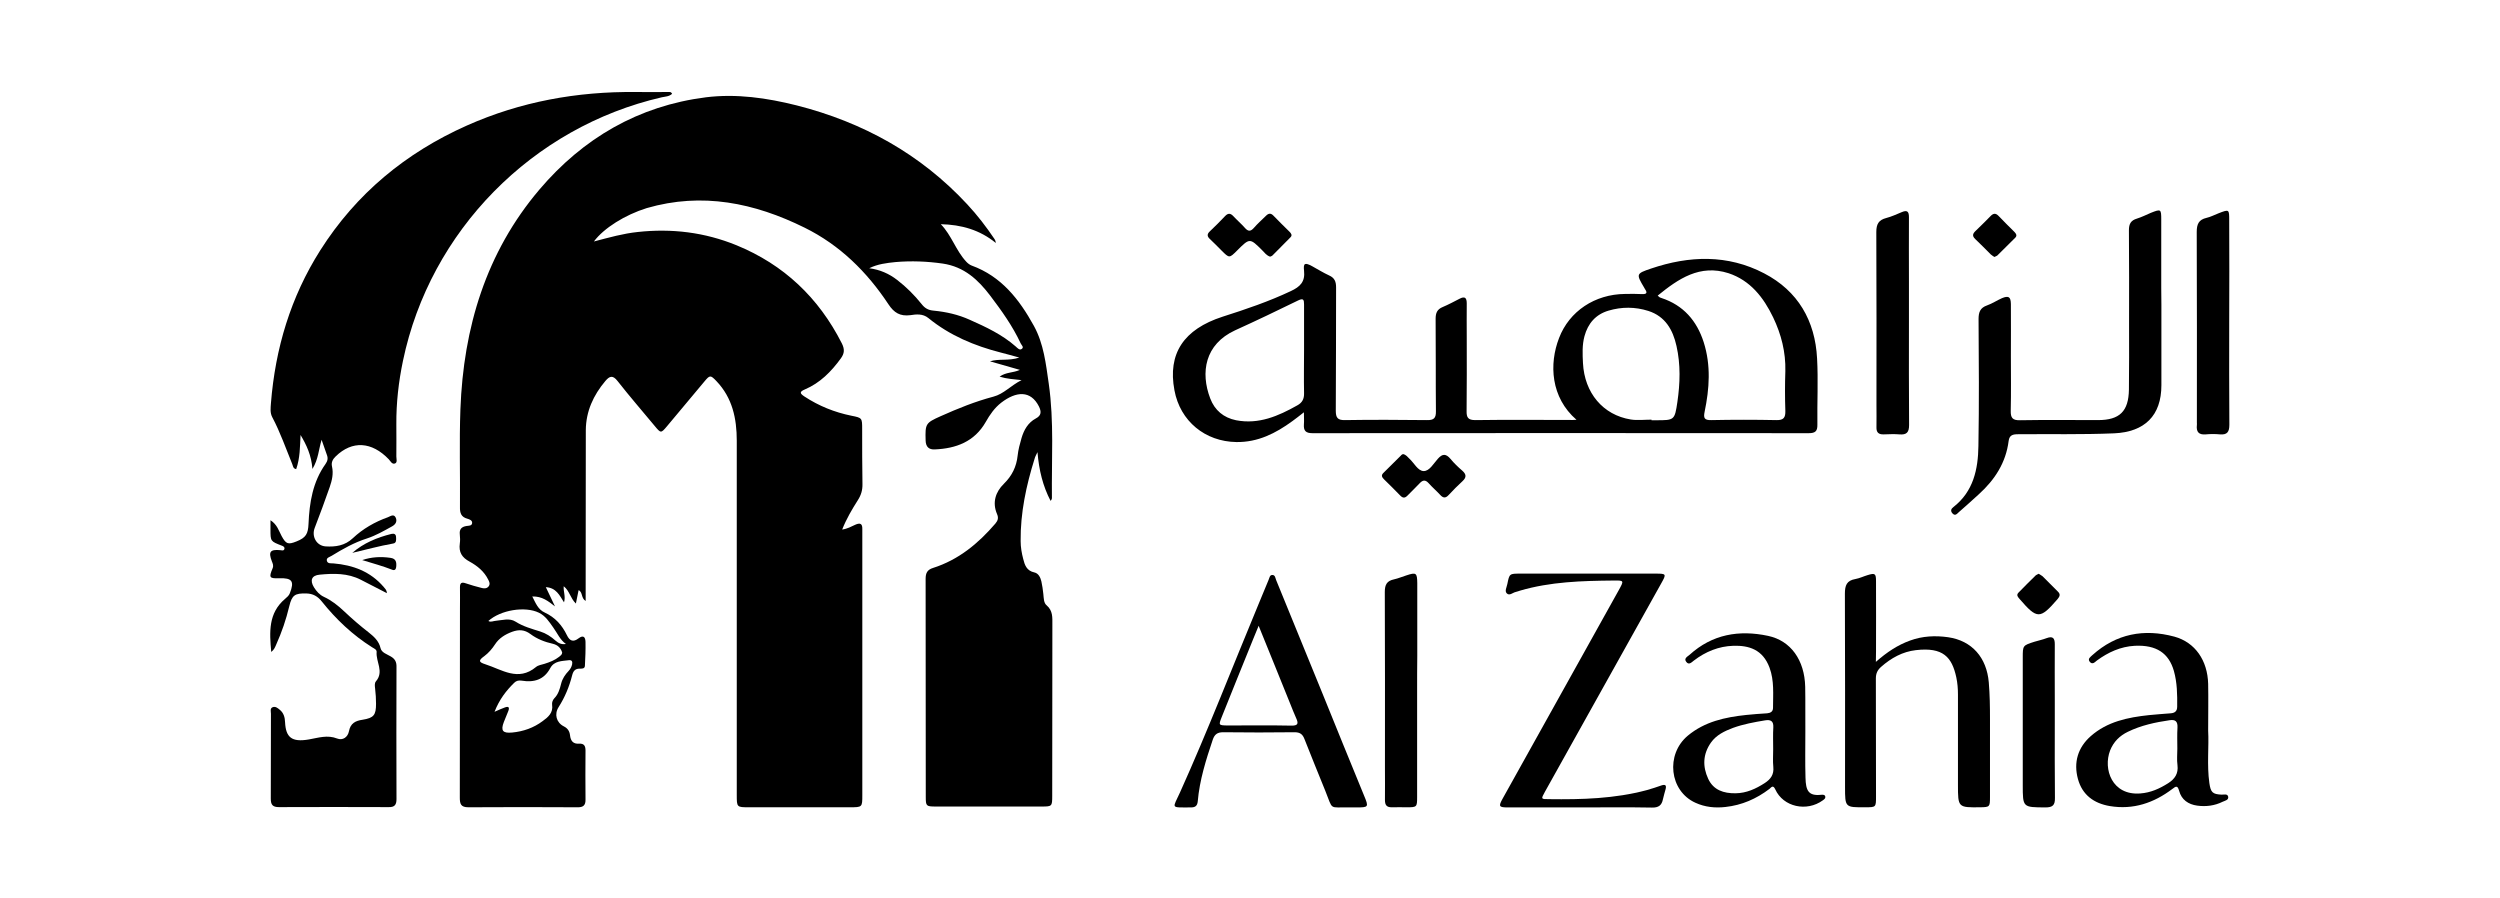
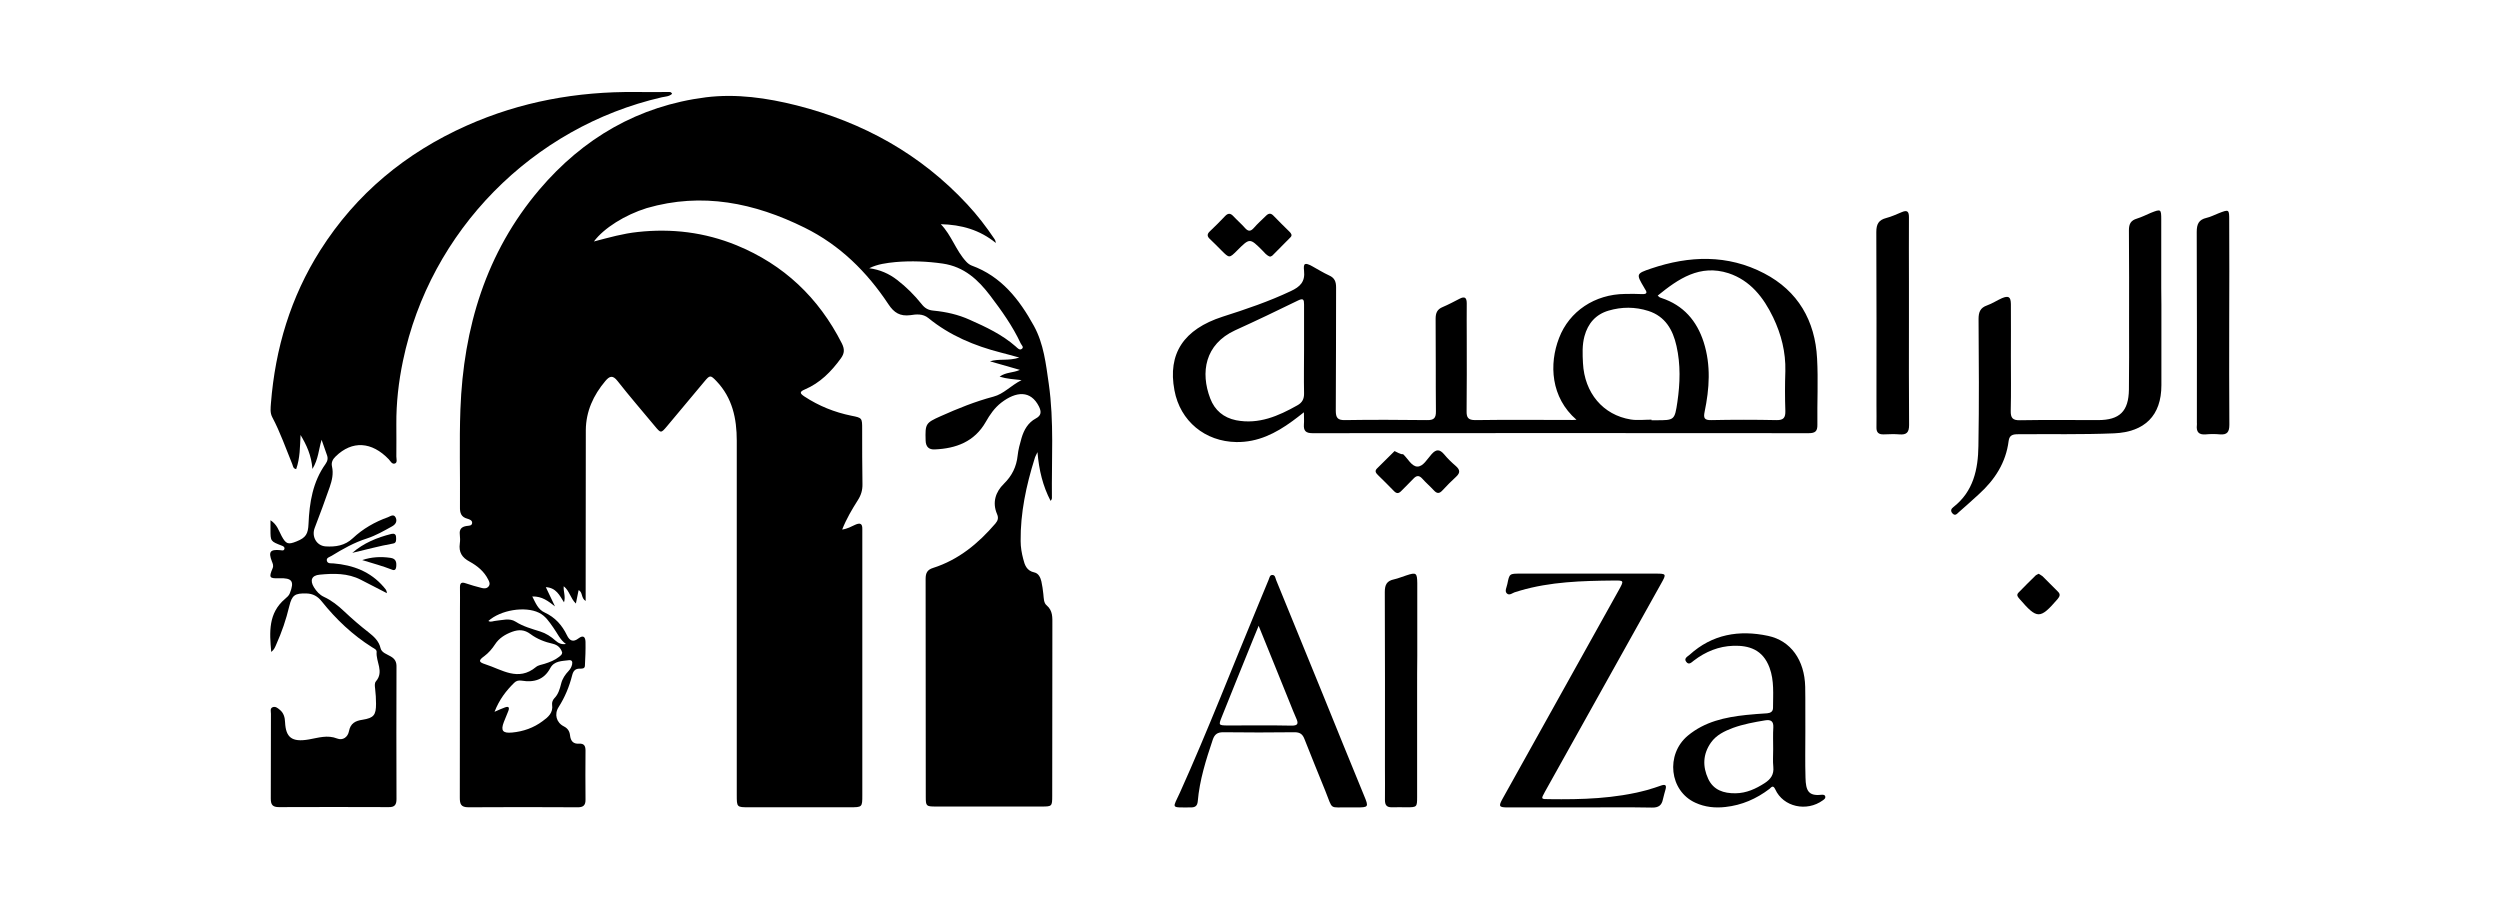
<svg xmlns="http://www.w3.org/2000/svg" version="1.1" id="Layer_1" x="0px" y="0px" viewBox="0 0 1662.7 597.5" style="enable-background:new 0 0 1662.7 597.5;" xml:space="preserve">
  <g>
    <path d="M395,160.6c10.3-2.7,19.5-5.3,29.1-6.3c22.7-2.5,44.6,0.2,65.7,8.8c31.5,12.9,54.7,34.9,70.1,65.3c1.9,3.8,1.8,6.6-0.7,10   c-6.4,8.8-13.8,16.3-23.9,20.6c-3.8,1.6-3.3,2.7-0.3,4.7c9.6,6.3,20,10.5,31.3,12.8c7.1,1.4,7.1,1.5,7.1,8.9   c0,12.2,0,24.3,0.2,36.5c0.1,4-0.9,7.4-3.1,10.8c-3.8,6-7.5,12.2-10.4,19.5c3.5-0.5,6.1-2,8.7-3.2c3.1-1.4,4.8-0.9,4.7,2.8   c0,1.2,0,2.3,0,3.5c0,57.8,0,115.7,0,173.5c0,8.1,0,8.1-8.4,8.1c-22.3,0-44.7,0-67,0c-8.1,0-8.1,0-8.1-8.3c0-78.5,0-157,0-235.5   c0-14.7-2.9-28.5-13.5-39.6c-4-4.2-4.4-4.1-8,0.2c-8.3,10-16.7,19.9-25,29.9c-3.9,4.6-4,4.6-8-0.2c-8.3-10-16.8-19.8-24.8-30   c-3.2-4.1-5.3-3.3-8.1,0c-8,9.5-12.9,20.2-13,32.7c-0.1,35.7-0.1,71.3-0.1,107c0,2,0,4,0,6.6c-3.2-1.9-1.8-5.9-4.7-7.2   c-0.6,2.7-1.1,5.4-1.8,8.9c-3.7-3.5-4.2-8.5-8.1-11.5c-0.3,3.6,1.4,6.8,0.2,10.7c-3-4.7-5.2-9.7-12.1-10.1   c2.2,4.5,4.1,8.6,6.1,12.8c-4.4-3.4-8.5-6.8-15.1-6.6c2.2,4.3,3.8,8.7,8.3,10.7c6.9,3.2,11.5,8.4,14.7,15c1.9,4,4.3,4.8,7.7,2.2   c3.3-2.5,4.6-0.9,4.7,2.3c0.1,5.3-0.1,10.6-0.4,15.9c-0.1,2.1-2.1,1.9-3.5,1.9c-3.1,0-4.3,1.7-5,4.5c-1.9,7.5-4.8,14.5-9,21.1   c-3,4.7-1.5,10.3,3.5,12.8c2.6,1.3,3.8,3.3,4.1,5.9c0.4,3.8,2.1,5.9,6.1,5.6c3.4-0.2,4.2,1.7,4.2,4.6c-0.1,10.8-0.1,21.7,0,32.5   c0.1,3.9-1.5,5.3-5.4,5.2c-24.2-0.1-48.3-0.2-72.5,0c-5,0-5.7-2.2-5.7-6.4c0.1-42,0.1-84,0.1-126c0-4.7,0.1-9.3,0-14   c0-2.8,1.1-3.5,3.7-2.6c3.6,1.2,7.3,2.3,11,3.2c1.7,0.4,3.4,0.3,4.5-1.3c1-1.5,0.3-3-0.4-4.3c-2.7-5.5-7.3-9.2-12.4-12   c-5.1-2.7-7.3-6.3-6.5-12c0.3-2,0.2-4,0-6c-0.4-3.5,1.1-5.2,4.6-5.7c1.3-0.2,3.5,0,3.6-2c0.1-1.8-1.8-2.4-3.1-2.8   c-4.2-1.1-5.1-3.8-5-7.8c0.2-21.7-0.5-43.4,0.3-65c2-54.2,17-104.3,52.6-146.2c29-34.1,65.8-55.6,110.7-61.3   c20.3-2.5,40.5,0.4,60.4,5.4c44,11.2,82.3,32.3,113.4,65.8c6.7,7.2,12.7,15,18.2,23.2c0.4,0.6,0.7,1.4,0.8,2.5   c-10.6-8.7-22.9-12.2-36.6-12.5c7.2,7.4,10,17.5,16.9,24.9c1,1.1,2.3,2.1,3.6,2.6c19.8,7.2,31.7,22.5,41.4,40.1   c6.6,12,8,25.4,9.9,38.5c3.6,25.2,1.8,50.6,2.1,75.9c0,0.6-0.2,1.3-0.9,2c-5.1-9.8-7.7-20.3-8.7-32.4c-0.9,1.9-1.6,3.1-1.9,4.3   c-5.6,17.9-9.5,36.1-9.3,54.9c0,4,0.7,8,1.7,11.8c1,4.1,2.3,7.9,7.4,9c2.8,0.6,4.1,3.4,4.7,6c0.6,2.7,1,5.6,1.3,8.4   c0.3,2.7,0.2,5.9,2.2,7.5c4.2,3.6,3.8,8.1,3.8,12.8c-0.1,38-0.1,76-0.1,114c0,6.9-0.2,7-7,7c-23.5,0-47,0-70.5,0   c-6.3,0-6.6-0.3-6.6-6.4c0-48.3,0-96.7-0.1-145c0-3.9,1.1-6.1,5-7.3c16.9-5.4,30-16.2,41.4-29.5c1.7-2,2.2-3.8,1.1-6.3   c-3.3-7.7-1-14.7,4.5-20.1c5.4-5.3,8.4-11.3,9.2-18.8c0.4-3.9,1.5-7.9,2.6-11.7c1.6-5.4,4.3-10.2,9.5-13c3.8-2,3.7-4.6,2.1-7.9   c-5.5-11-15.2-10.2-25.1-2.6c-4.4,3.4-7.6,8-10.3,12.8c-7.5,13.2-19.8,17.7-33.9,18.3c-3.8,0.2-6-1.6-6.1-6   c-0.3-11-0.1-11.6,10-16.1c11.4-5.1,23-9.8,35.1-13c6.9-1.8,11.4-7.3,18.7-11c-5.5-0.6-9.7-0.8-14.6-2.3c4.3-3.1,8.8-2.4,13.5-4.5   c-7.2-2-13.5-3.9-19.9-5.7c6.1-1.9,12.3-0.1,19.5-2.5c-4.8-1.3-8.5-2.4-12.2-3.3c-17.6-4.5-34.1-11.4-48.3-23   c-3.7-3-8.1-2.5-11.9-1.9c-6.9,0.9-10.9-1.6-14.6-7.2c-14.3-21.6-32.3-39.4-55.8-51c-33.4-16.5-68.1-23.7-105-13   C415.7,142.9,401.6,151.7,395,160.6z M578.1,178.4c7,0.9,13.2,3.6,18.6,7.8c6.1,4.7,11.5,10.1,16.3,16.1c2.1,2.7,4.4,4,7.9,4.3   c8.3,0.8,16.4,2.6,24.1,6.1c10.8,4.8,21.5,9.8,30.6,17.8c1.1,1,2.5,2.6,3.9,1.6c1.8-1.2-0.2-2.6-0.7-3.8   c-5.3-11.4-12.6-21.6-20.1-31.5c-8.1-10.7-17.4-19.4-31.7-21.5c-10.5-1.5-20.9-1.9-31.4-1C589.7,174.9,583.7,175.6,578.1,178.4z    M328.9,473.4c3-1.3,4.9-2.2,6.9-2.9c2.4-0.9,3.2-0.1,2.3,2.3c-1,2.5-2,4.9-3,7.4c-2.2,5.7-0.8,7.6,5.5,7   c7.4-0.7,14.3-3.1,20.3-7.6c3.7-2.7,7.1-5.5,6.3-10.9c-0.2-1.5,0.4-3.1,1.4-4.2c2.7-2.7,3.7-6.2,4.6-9.8c0.8-3.3,2.7-6.1,5-8.5   c1.2-1.3,1.9-2.6,2.3-4.3c0.4-1.9-0.2-3.1-2.2-2.8c-4.6,0.6-9.7,0.4-12.3,5.2c-4.2,7.9-10.9,9.7-19,8.4c-2-0.3-3.6,0-5,1.4   C336.6,459.4,332.1,465.2,328.9,473.4z M373.9,434c-0.9-3-2.9-5-6.1-5.8c-5.4-1.2-10.6-3.2-15-6.5c-4-3-7.8-3.1-12.2-1.5   c-4.6,1.7-8.7,4.2-11.4,8.4c-1.9,2.9-4.2,5.6-7,7.7c-4,2.9-4.1,4,0.6,5.5c11,3.5,21.8,11.7,33.7,1.8c1.4-1.2,3.7-1.5,5.6-2.1   c3.5-1.1,6.9-2.4,9.8-4.7C372.8,436,373.8,435.5,373.9,434z M376.4,428.3c-4-2.8-5.7-7.2-8.4-10.9c-2.7-3.8-5.2-7.8-9.6-9.9   c-9.2-4.5-25.5-1.8-33.6,5.5c1.6,1,3.2,0,4.8-0.1c4.4-0.4,9.3-2,13.2,0.5c5.2,3.3,10.8,4.8,16.5,6.6c3.8,1.2,7.2,3.4,10.2,6.1   C371.4,427.8,373.6,428.8,376.4,428.3z" />
    <path d="M257.3,394.5c-6.1-3.1-11.8-6-17.3-8.9c-8.7-4.5-18.1-4.3-27.4-3.4c-5.4,0.5-6.6,3.8-3.8,8.4c1.7,2.7,3.7,5,6.7,6.4   c5,2.3,9.4,5.8,13.4,9.6c5.2,4.9,10.6,9.6,16.3,14c3.5,2.8,6.8,5.7,7.9,10.5c0.7,3,4.3,4,6.8,5.5c2.8,1.6,3.9,3.7,3.8,6.9   c-0.1,29.3-0.1,58.7,0,88c0,3.8-1.3,5.4-5.2,5.3c-24.3-0.1-48.7-0.1-73,0c-4.2,0-5.4-1.6-5.4-5.6c0.1-18.8,0-37.7,0.1-56.5   c0-1.5-0.8-3.7,1.3-4.4c1.7-0.6,3.2,0.6,4.5,1.7c2.7,2.1,3.5,5.2,3.6,8.4c0.5,9.9,4.3,13.4,15.8,11.4c6.4-1.1,12.3-3.2,18.9-0.6   c3.6,1.4,7-0.8,7.8-4.9c1-5.2,4.2-6.9,9-7.6c7.5-1.2,9-3.1,9-10.6c0-3.3-0.2-6.7-0.6-10c-0.2-1.7-0.5-3.7,0.5-4.9   c5.6-6.5-0.1-13.1,0.5-19.6c0.1-1.6-1.7-2.3-3-3.1c-13-8.2-23.9-18.5-33.5-30.5c-2.7-3.4-5.9-5.2-10.2-5.3   c-7.7-0.2-9.6,1.1-11.4,8.5c-2.1,8.8-5,17.3-8.7,25.5c-0.7,1.6-1.3,3.4-3.3,4.9c-1.2-13.3-2-25.8,9.2-35.3c1.2-1.1,2.6-2.1,3.2-3.8   c3.1-7.9,1.5-10.2-7-9.9c-6.6,0.2-7.1-0.4-4.5-6.6c0.8-1.8,0.1-3.2-0.5-4.7c-2.4-6.3-1.1-8,5.5-7.4c1.1,0.1,2.6,0.7,2.9-1   c0.2-1-0.8-1.7-1.8-2c-7.5-2.9-7.5-2.9-7.5-10.7c0-1.8,0-3.6,0-6.2c4.5,2.9,5.5,7,7.4,10.5c2.9,5.3,4.2,5.9,9.9,3.6   c6.3-2.5,7.7-5,8-11.7c0.6-14.1,2.8-27.9,11.3-39.8c1.4-2,1.8-3.8,0.9-6.1c-1.1-3-2.1-6-3.5-10c-2,6.6-2.1,12.8-6.1,19.4   c-0.7-9.1-3.9-15.9-7.9-22.6c-0.4,7.7-0.3,15.3-2.9,22.7c-2.1-0.3-2.1-2.1-2.6-3.3c-4.3-10.5-8-21.2-13.3-31.2   c-1.6-3-1.1-6.2-0.9-9.3c2.9-36.5,13.1-70.6,32.8-101.7c23.9-37.7,56.9-64.9,97.5-83c35.7-15.9,73.3-22.7,112.3-22.3   c7.2,0.1,14.3,0,21.5,0c0.9,0,2-0.3,2.7,1.2c-1.9,1.8-4.4,1.8-6.8,2.3C354.1,84.5,286,153.5,268,240c-2.9,13.9-4.5,27.9-4.4,42.1   c0.1,7.2,0,14.3,0,21.5c0,1.6,0.8,3.9-0.8,4.6c-2,0.9-3.1-1.5-4.2-2.7c-11.4-11.9-24.4-12.6-35.3-2c-2,1.9-3.1,4-2.5,6.7   c1.1,4.8,0,9.3-1.5,13.7c-3.2,9.1-6.5,18.2-10,27.2c-2.2,5.7,1.2,11.9,7.3,12.3c6.6,0.4,12.8-0.5,18-5.4c6.7-6.3,14.7-10.9,23.4-14   c1.6-0.6,3.9-2.5,5.2,0.3c1.1,2.5-0.1,4.5-2.5,5.8c-5.4,3-10.8,6.1-16.6,8c-8.5,2.7-16.1,7-23.6,11.6c-1.3,0.8-3.6,1.2-3.1,3.3   c0.5,2,2.7,1.6,4.3,1.7c13.1,1.1,24.7,5.4,33.5,15.7C255.9,391.4,257.2,392.1,257.3,394.5z" />
    <path d="M1048.5,279.2c-17.2-14.9-18.3-37.1-11.6-54.4c6.8-17.8,23.8-29.1,43.8-29.3c3.8-0.1,7.7-0.1,11.5,0.1   c3.3,0.1,3.4-1.1,1.8-3.4c-0.2-0.3-0.4-0.6-0.5-0.9c-5.4-9.1-5.4-9.3,4.6-12.7c25.4-8.6,50.9-9.5,75.2,3.2   c22.5,11.7,33.9,31.5,35.2,56.6c0.8,14.6,0,29.3,0.2,44c0.1,4.4-1.4,5.7-5.8,5.7c-110-0.1-220-0.1-330,0c-4.5,0-6-1.6-5.7-5.9   c0.2-2.3,0-4.6,0-8c-3.1,2.4-5.3,4.2-7.7,5.9c-11.1,8.1-22.9,14.1-37.2,13.9c-20.8-0.3-37.4-13.9-41.2-34.4   c-4.6-24.4,6.1-40.6,32.1-49c15.4-4.9,30.7-10.1,45.3-17c6.2-2.9,9.6-6.2,8.8-13.5c-0.6-5.2,0.6-5.6,5.3-3.1   c3.8,2.1,7.5,4.4,11.4,6.2c3.6,1.6,4.6,4.1,4.6,7.9c-0.1,27.3,0,54.7-0.2,82c0,4.7,1.2,6.4,6.1,6.3c18.2-0.3,36.3-0.2,54.5,0   c4.5,0.1,6.1-1.2,6-5.9c-0.2-20.5,0-41-0.2-61.5c0-3.8,1-6.3,4.7-7.8c3.8-1.6,7.5-3.6,11.2-5.5c3.6-1.9,4.8-0.6,4.8,3.1   c-0.1,7.7,0,15.3,0,23c0,16.2,0.1,32.3-0.1,48.5c-0.1,4.4,1,6.1,5.8,6.1c20.8-0.3,41.7-0.1,62.5-0.1   C1045.1,279.4,1046.4,279.3,1048.5,279.2z M1102.5,196.6c0.6,0.6,0.8,0.8,1.1,1c0.4,0.2,0.9,0.5,1.4,0.6   c14.6,4.8,23.5,15.1,28.1,29.4c4.9,15.4,3.8,30.9,0.6,46.3c-0.8,4-0.3,5.6,4.4,5.5c14.5-0.3,29-0.3,43.4,0c4.8,0.1,6-1.7,5.9-6.1   c-0.3-8.8-0.3-17.6,0-26.5c0.3-12.6-2.7-24.4-8.1-35.7c-6.4-13.3-15.2-24.6-29.7-29.4C1130.5,175.6,1116.3,185.4,1102.5,196.6z    M1098.4,279.1c0,0.1,0,0.3,0,0.4c1,0,2,0,3,0c12.2,0,12.4,0,14.2-12.2c1.8-12.4,2.2-24.8-0.6-37.2c-2.4-10.8-7.5-19.7-18.7-23.3   c-8.8-2.8-17.7-2.8-26.5-0.2c-8.5,2.5-13.7,8.5-16,17c-1.6,5.9-1.3,11.9-1,17.9c1,19.8,13.3,34.5,31.8,37.5   C1089,279.7,1093.7,279.1,1098.4,279.1z M867.3,232.5c0-10,0-20,0-30c0-3.1-0.4-4.4-3.9-2.7c-13.9,6.8-27.9,13.5-42,19.9   c-20.1,9.3-23.1,28-16.5,45.3c3,7.9,8.9,12.8,17.2,14.5c15.1,2.9,28.1-2.8,40.7-9.9c3.3-1.8,4.6-4.3,4.5-8.1   C867.1,251.8,867.3,242.2,867.3,232.5z" />
    <path d="M1437.5,202.7c0,17.8,0,35.6,0,53.5c0,20.3-11.2,31.1-31.4,32c-21.3,0.9-42.6,0.4-63.9,0.6c-3.4,0-5.8,0.5-6.3,4.5   c-1.8,14.4-9.2,25.8-19.8,35.4c-4.4,4-8.9,8.1-13.4,12c-1.2,1.1-2.4,2.7-4.2,0.7c-1.4-1.6-0.9-3,0.7-4.2   c13.3-10.3,16.4-25.2,16.6-40.6c0.5-28.1,0.3-56.3,0.1-84.4c0-4.6,1.1-7.5,5.7-9.1c3.4-1.2,6.5-3.3,9.9-4.8   c4.4-1.8,5.8-0.9,5.9,3.9c0.1,11.5,0,23,0,34.5c0,12.2,0.2,24.3-0.1,36.5c-0.1,4.7,1.2,6.4,6.1,6.3c17.3-0.3,34.6-0.1,52-0.1   c14.3,0,20.3-5.8,20.5-20.3c0.2-14.3,0.1-28.6,0.1-43c0-21,0.1-42-0.1-63c0-4.2,1.3-6.5,5.3-7.7c3.2-1,6.2-2.5,9.2-3.8   c6.8-2.7,7-2.6,7,4.5c0,15.2,0,30.3,0,45.5C1437.5,195.4,1437.5,199.1,1437.5,202.7z" />
-     <path d="M1247.6,440.2c7.4-6.5,14.5-11.2,22.8-14.2c8.2-3,16.7-3.4,25.2-2.2c16,2.3,25.7,13.6,27.1,30c0.7,8.2,0.8,16.3,0.8,24.4   c0,17.3,0,34.7,0,52c0,6.4-0.2,6.6-6.3,6.7c-15,0.2-15,0.2-15-15c0-20,0-40,0-60c0-3.9-0.3-7.6-1.1-11.4   c-2.9-13.5-8.8-20.2-26.9-18.1c-8.8,1-16.4,5.2-23.1,11.1c-2.5,2.2-3.5,4.5-3.5,7.7c0.1,26.2,0.1,52.3,0.1,78.5   c0,7.2,0,7.2-7.2,7.2c-13.4,0.1-13.4,0.1-13.4-13.5c0-42.8,0.1-85.7-0.1-128.5c0-5.6,1.2-8.8,7-9.8c2.8-0.5,5.4-1.8,8.1-2.6   c4.9-1.5,5.6-1.1,5.6,4c0.1,15.7,0,31.3,0,47C1247.7,435.3,1247.6,437.1,1247.6,440.2z" />
    <path d="M1050.8,537c-16,0-32,0-48,0c-5.9,0-6.3-0.7-3.4-5.9c25.7-46.1,51.4-92.2,77.1-138.4c3.7-6.7,3.8-6.7-3.7-6.6   c-20.8,0.2-41.6,0.8-61.8,6.7c-1,0.3-1.9,0.7-2.9,0.9c-2,0.4-4.2,2.8-6,0.9c-1.5-1.5,0-4.1,0.4-6.2c1.4-6.9,1.4-6.9,8.7-6.9   c30,0,60,0,90,0c7,0,7.2,0.2,3.7,6.4c-25.8,46.3-51.6,92.5-77.4,138.7c-2.7,4.9-2.7,4.9,2.8,4.9c21.8,0.3,43.6-0.3,64.9-6   c3.4-0.9,6.7-2.1,10-3.2c2.3-0.7,3.2-0.1,2.6,2.4c-0.6,2.3-1.3,4.5-1.8,6.8c-0.8,4.1-2.9,5.7-7.3,5.6   C1082.8,536.8,1066.8,537,1050.8,537z" />
    <path d="M897.5,537c-13.9-0.3-10.7,2.3-16.1-11.1c-4.6-11.4-9.3-22.8-13.8-34.3c-1.2-3.2-2.9-4.6-6.6-4.6   c-15.8,0.2-31.7,0.2-47.5,0c-3.8,0-5.7,1.4-6.9,4.9c-4.5,13.4-8.8,26.9-10,41.1c-0.3,3-1.7,4-4.5,4c-14.1,0-12.2,1-7.2-10.2   c18.6-41.3,34.9-83.6,52.3-125.4c2.2-5.2,4.3-10.5,6.5-15.7c0.6-1.3,0.7-3.3,2.5-3.3c1.9,0,2,2,2.5,3.3   c10.3,25.1,20.5,50.2,30.8,75.4c9.2,22.7,18.4,45.4,27.7,68c3.2,7.7,3.1,7.9-5.2,7.9C900.5,537,899,537,897.5,537z M837.1,416.2   c-1.6,3.8-2.7,6.4-3.7,9c-7,17.3-14,34.5-20.9,51.8c-2.1,5.3-2,5.4,3.8,5.5c14.1,0,28.3-0.2,42.4,0.1c4.7,0.1,5-1.4,3.3-5.1   c-1.4-3-2.5-6.1-3.8-9.2C851.3,451.3,844.5,434.3,837.1,416.2z" />
    <path d="M1200.7,486.7c0,10.2-0.2,20.3,0.1,30.5c0.2,8.7,2,12.3,10.4,11.4c1.1-0.1,2.6-0.2,2.8,1.4c0.1,1.1-0.9,1.7-1.7,2.3   c-10.7,7.8-26.3,4.4-31.6-7.3c-1.5-3.3-2.7-1.3-3.9-0.3c-8.7,6.6-18.3,10.8-29.2,12c-6.9,0.8-13.7,0.1-20-2.8   c-17.3-7.8-20-32.1-5.1-44.6c11.3-9.4,24.8-12.3,38.9-13.8c4.6-0.5,9.3-0.8,13.9-1.1c2.3-0.2,3.9-1.2,3.9-3.6c0-9,0.9-18-2.3-26.7   c-4.5-12.2-13.8-14.9-24.1-14.6c-9.7,0.3-18.5,3.9-26.2,9.8c-1.5,1.1-3.3,3.3-5.1,0.9c-1.8-2.3,0.8-3.5,2.2-4.7   c15.1-13.7,32.9-16.7,52.2-12.6c15.1,3.2,24.3,16.1,24.7,33.9C1200.8,466.7,1200.6,476.7,1200.7,486.7   C1200.6,486.7,1200.6,486.7,1200.7,486.7z M1179.3,498.2c0-4.8-0.2-9.7,0.1-14.5c0.2-4.2-1.8-5.2-5.5-4.6c-7.2,1.2-14.4,2.5-21.3,5   c-5.6,2.1-11.1,4.7-14.7,9.8c-5.4,7.7-5.6,15.9-1.8,24.1c3.5,7.5,10.3,9.7,18.2,9.6c7.3-0.1,13.5-3,19.4-6.8   c4-2.6,6.2-5.7,5.7-10.7C1179,506.2,1179.3,502.2,1179.3,498.2z" />
-     <path d="M1468.6,485.9c0.6,10.6-0.9,22.8,0.8,34.9c0.9,6.2,2.1,7.4,8.1,7.7c1.5,0.1,3.9-0.8,4.4,1.3c0.5,2.3-2.1,2.7-3.6,3.4   c-5.4,2.7-11.2,3.4-17,2.6c-5.9-0.8-10.4-3.9-12-9.8c-1-3.6-2-3.3-4.5-1.3c-12.3,9.3-26,14-41.6,11.4c-10.6-1.8-18.3-7.4-21.2-18   c-3-11-0.1-20.9,8.5-28.5c11-9.7,24.7-12.5,38.8-14c4.8-0.5,9.6-0.8,14.4-1.2c2.6-0.2,4.3-1.3,4.3-4.4c0.1-8,0-16-2.2-23.8   c-3.4-11.8-11.6-17.4-26-16.7c-9.4,0.5-17.7,4.3-25.2,9.8c-1.3,1-2.9,3-4.7,0.9c-1.7-2.1,0.5-3.3,1.7-4.5   c15.9-14.3,34.4-17.7,54.5-12.3c13.9,3.8,22.1,15.9,22.5,31.4C1468.8,464.7,1468.6,474.5,1468.6,485.9z M1448.1,497.9   c0-4.7-0.2-9.3,0.1-14c0.2-4-1.3-5.5-5.2-4.9c-9.6,1.4-19,3.4-27.8,7.7c-5.4,2.6-9.5,6.6-11.8,12.4c-4.8,12.4,1.3,30.1,20.1,28.6   c6.9-0.5,12.8-3.2,18.5-6.8c4.4-2.8,6.9-6.4,6.2-12C1447.7,505.3,1448.1,501.6,1448.1,497.9z" />
    <path d="M942.5,459.3c0,23.6,0,47.3,0,70.9c0,6.5-0.2,6.7-6.7,6.7c-3.3,0-6.7-0.1-10,0c-3.5,0.1-4.7-1.4-4.7-4.8   c0.1-7.2,0-14.3,0-21.5c0-39,0.1-77.9-0.1-116.9c0-4.9,1.4-7.4,6.2-8.4c2.8-0.6,5.4-1.8,8.1-2.6c6.6-2.2,7.2-1.7,7.3,5.1   c0,16.2,0,32.3,0,48.5C942.5,444,942.5,451.6,942.5,459.3z" />
    <path d="M1482.6,214.1c0,22.8-0.1,45.6,0.1,68.4c0,4.7-1.4,6.8-6.2,6.4c-3.1-0.3-6.3-0.3-9.5,0c-4.7,0.4-6.4-1.7-5.9-6.2   c0.1-0.5,0-1,0-1.5c0-42.3,0.1-84.6-0.1-126.9c0-5.2,1.3-8.2,6.5-9.4c2.7-0.6,5.3-2,7.9-3c7.2-2.8,7.2-2.8,7.2,4.7   C1482.7,169.1,1482.7,191.6,1482.6,214.1z" />
    <path d="M1269.6,214.2c0,22.8-0.1,45.6,0.1,68.5c0,4.9-1.7,6.6-6.4,6.2c-3.5-0.3-7-0.1-10.5,0c-3.4,0.1-4.9-1.3-4.8-4.7   c0.1-5,0-10,0-15c0-38.3,0.1-76.6-0.1-114.9c0-5.3,1.6-8,6.6-9.3c3.5-0.9,6.9-2.5,10.3-3.9c3.5-1.5,4.8-0.6,4.8,3.3   c-0.1,14.2,0,28.3,0,42.5C1269.6,195.9,1269.6,205,1269.6,214.2z" />
-     <path d="M1366.6,480.3c0,16.8-0.1,33.6,0.1,50.4c0.1,4.8-1.5,6.3-6.3,6.3c-15.1-0.1-15.1,0.1-15.1-14.9c0-28.3,0-56.6,0-84.8   c0-8,0-8,7.8-10.5c2.7-0.8,5.5-1.4,8.1-2.4c4.1-1.5,5.4,0,5.4,4c-0.1,12.3,0,24.6,0,36.9C1366.6,470.4,1366.6,475.3,1366.6,480.3z" />
-     <path d="M933.1,302c2.1,0.4,3,1.9,4.2,3c3.2,2.9,5.7,8.2,9.5,8.3c3.9,0.1,6.6-5,9.5-8.2c3.1-3.5,5.4-3.4,8.4,0.1   c2.3,2.8,5,5.4,7.8,7.8c2.7,2.4,3,4.4,0.2,7c-3.2,2.9-6.2,6-9.2,9.2c-2.1,2.3-3.7,2.1-5.7-0.1c-2.5-2.7-5.3-5.1-7.7-7.8   c-2.1-2.3-3.8-2.1-5.8,0c-2.6,2.8-5.4,5.4-8.1,8.2c-1.8,1.9-3.2,1.9-5,0c-3.5-3.6-7-7.1-10.6-10.6c-1.3-1.3-2.3-2.6-0.6-4.3   c3.9-3.9,7.8-7.8,11.7-11.6C932.1,302.4,932.7,302.2,933.1,302z" />
+     <path d="M933.1,302c3.2,2.9,5.7,8.2,9.5,8.3c3.9,0.1,6.6-5,9.5-8.2c3.1-3.5,5.4-3.4,8.4,0.1   c2.3,2.8,5,5.4,7.8,7.8c2.7,2.4,3,4.4,0.2,7c-3.2,2.9-6.2,6-9.2,9.2c-2.1,2.3-3.7,2.1-5.7-0.1c-2.5-2.7-5.3-5.1-7.7-7.8   c-2.1-2.3-3.8-2.1-5.8,0c-2.6,2.8-5.4,5.4-8.1,8.2c-1.8,1.9-3.2,1.9-5,0c-3.5-3.6-7-7.1-10.6-10.6c-1.3-1.3-2.3-2.6-0.6-4.3   c3.9-3.9,7.8-7.8,11.7-11.6C932.1,302.4,932.7,302.2,933.1,302z" />
    <path d="M844.7,170.7c-2.4-0.8-3.6-2.6-5.1-4.1c-8.4-8.4-8.4-8.4-16.8,0c-5.2,5.2-5.2,5.2-10.4,0c-2.6-2.6-5.1-5.2-7.8-7.7   c-1.8-1.7-1.9-3.2,0-5c3.5-3.3,6.9-6.7,10.2-10.2c1.9-2,3.5-2,5.4,0c2.5,2.7,5.3,5.1,7.7,7.8c2.1,2.4,3.7,2.7,6,0.1   c2.5-2.9,5.4-5.4,8.1-8.1c1.8-1.8,3.3-1.8,5,0c3.5,3.6,7,7.1,10.6,10.6c1.1,1.1,2.1,2.4,0.6,3.8c-3.9,4-7.9,8-11.9,12   C845.8,170.4,845.1,170.5,844.7,170.7z" />
-     <path d="M1326.4,170.9c-0.9-0.6-1.7-1.1-2.4-1.7c-3.4-3.4-6.8-6.9-10.3-10.2c-2.1-2-1.8-3.5,0.2-5.4c3.4-3.2,6.6-6.5,9.9-9.8   c1.8-1.9,3.4-2.3,5.4-0.2c3.4,3.6,7,7.1,10.5,10.6c1.2,1.2,2,2.5,0.6,3.9c-4,4-8,8-12,11.9C1327.8,170.4,1327.1,170.5,1326.4,170.9   z" />
    <path d="M1355.9,381.6c0.8,0.6,1.8,1,2.5,1.6c3.4,3.4,6.8,6.8,10.2,10.2c1.9,1.8,1.4,3.2-0.2,5.1c-11.6,13.4-13.5,13.4-25.1,0   c-1.1-1.3-2.5-2.6-0.9-4.3c3.8-3.9,7.7-7.8,11.6-11.6C1354.5,382.2,1355.2,382,1355.9,381.6z" />
    <path d="M234.3,367.7c7.6-6.6,16.5-10.2,26-12.6c1.8-0.4,3,0.1,3.1,2c0.1,1.8,0.4,4.1-2,4.4C252.3,363.1,243.4,365.6,234.3,367.7z" />
    <path d="M240.9,372.5c6.2-2.1,12.4-2.4,18.7-1.5c3.9,0.5,4.2,3,3.9,6.1c-0.2,1.7-1.1,2.5-2.7,1.8   C254.4,376.4,247.7,374.6,240.9,372.5z" />
  </g>
</svg>